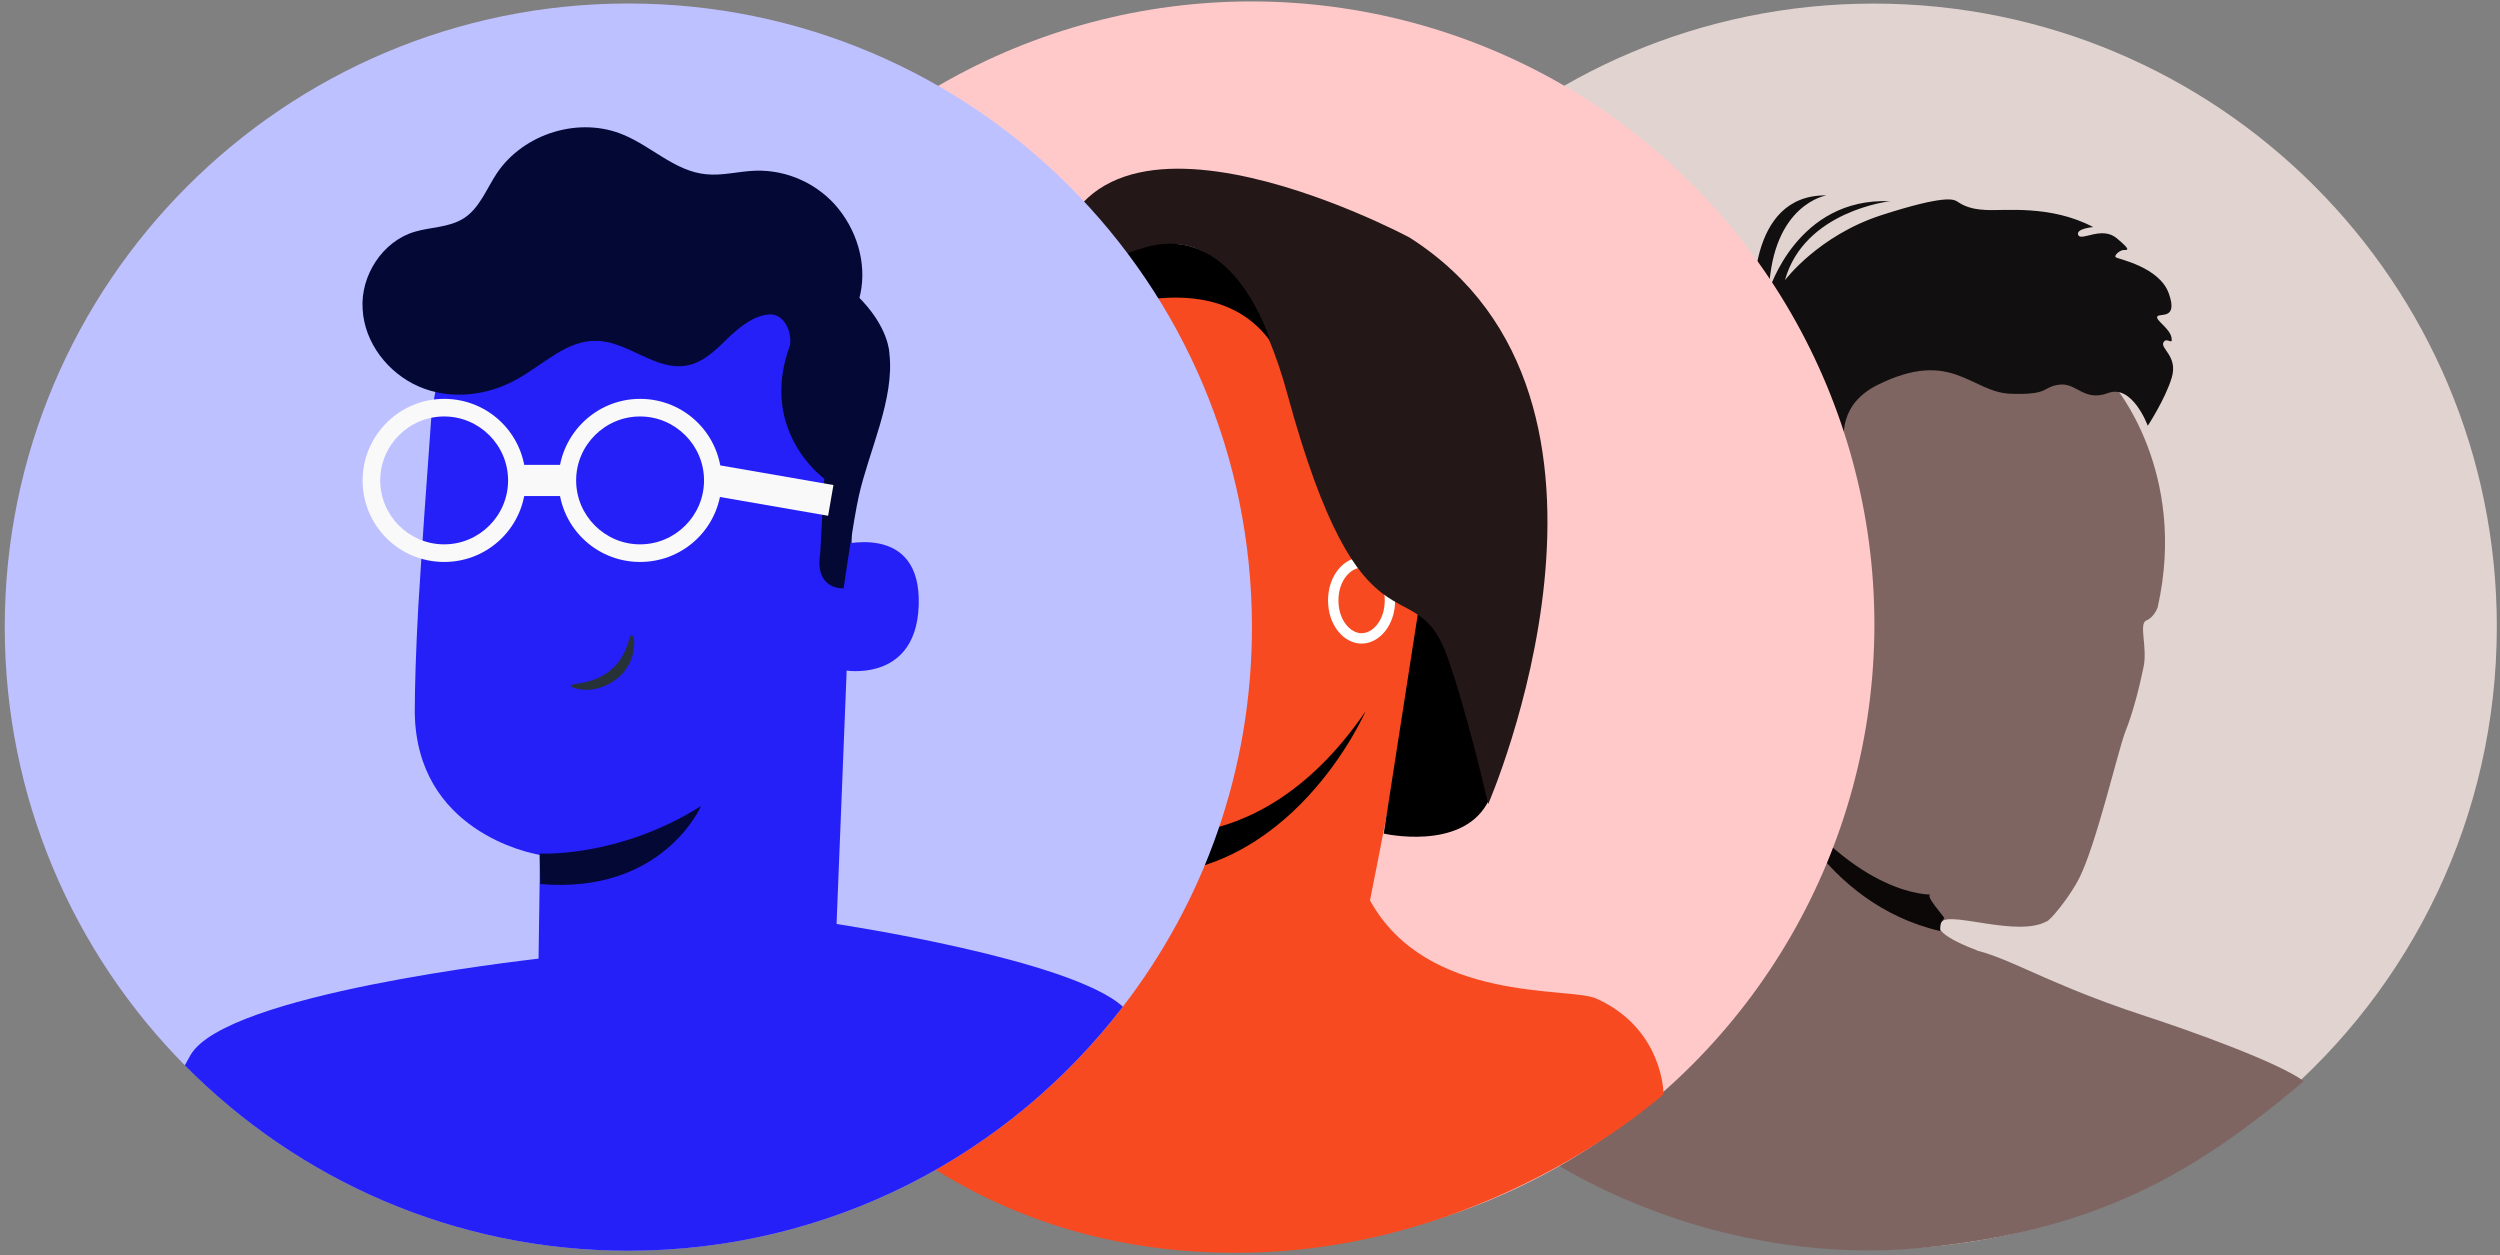
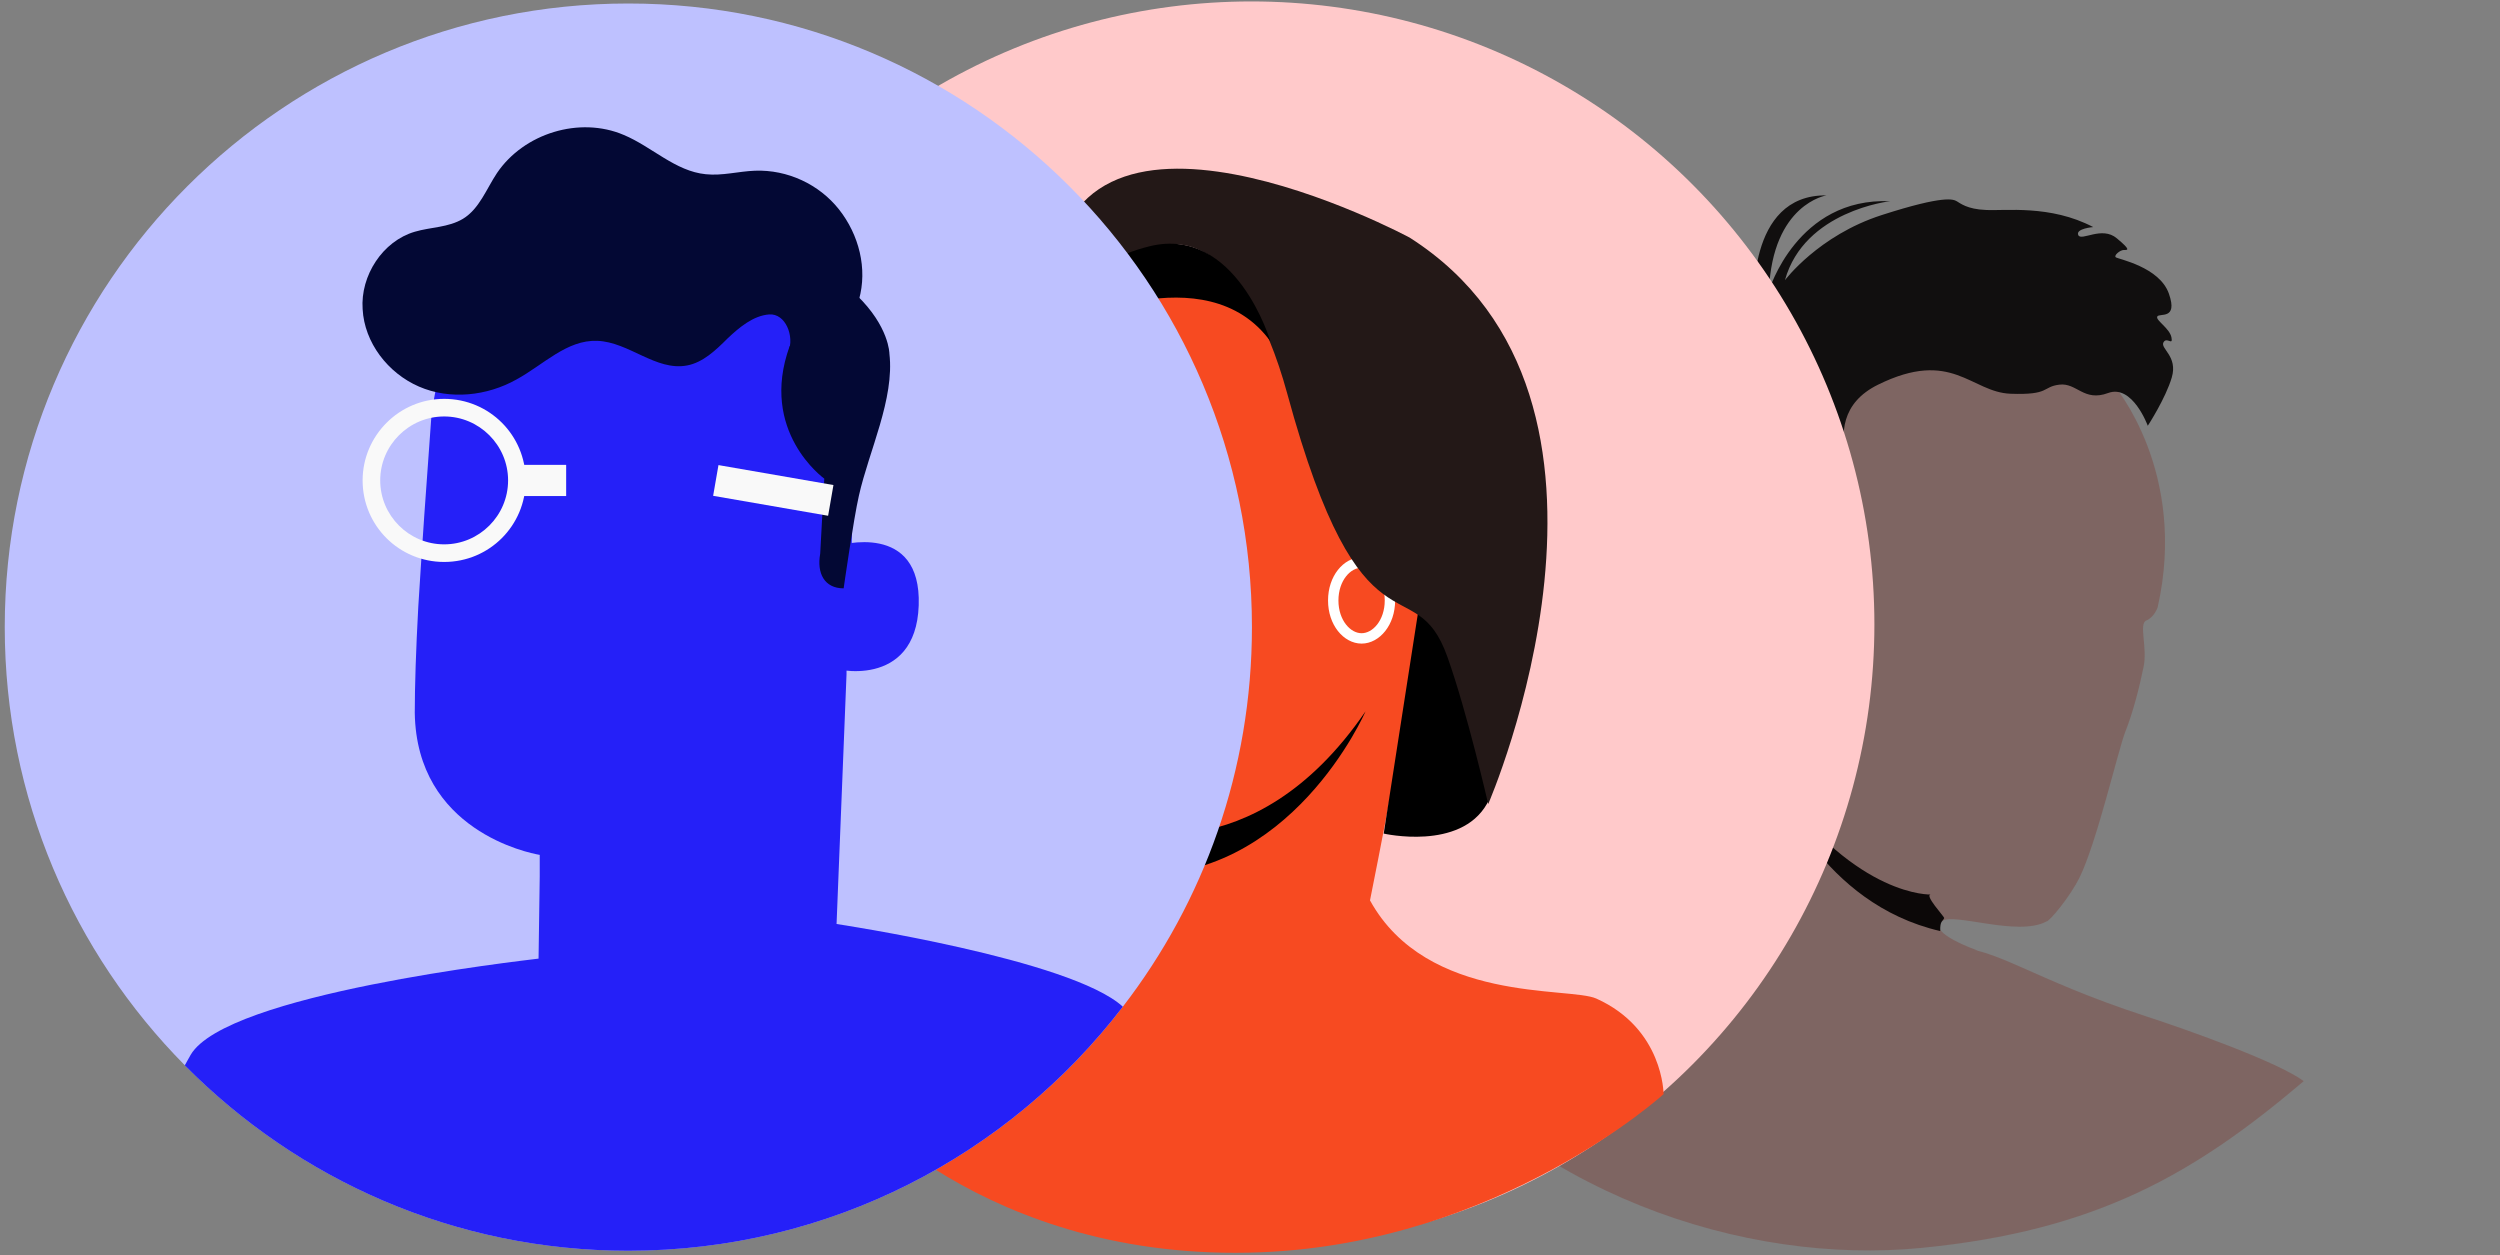
<svg xmlns="http://www.w3.org/2000/svg" width="237" height="119" viewBox="0 0 237 119" fill="none">
  <rect x="0" y="0" width="237" height="119" fill="#808080" stroke="none" />
  <g clip-path="url(#clip0_1401_52275)">
-     <path d="M118.568 59.405C118.568 75.241 124.813 89.628 134.956 100.22C145.72 111.467 160.866 118.437 177.634 118.437C192.193 118.437 205.545 113.158 215.826 104.429C228.592 93.63 236.699 77.449 236.699 59.405C236.699 26.768 210.272 0.34 177.634 0.34C144.996 0.34 118.568 26.768 118.568 59.405Z" fill="#E0D3D0" />
    <path d="M131.644 96.341C144.668 113.306 165.414 119.928 182.113 118.306C198.811 116.685 208.113 111.22 218.395 102.491C215.979 100.697 207.567 97.687 203.427 96.341C192.525 92.788 189.213 89.786 185.107 89.821C184.348 89.821 183.899 89.821 183.899 89.821L183.865 89.786L179.552 84.473L174.446 78.159L168.926 71.328C168.926 71.328 165.821 77.4 163.854 78.021C163.751 78.056 163.682 78.09 163.578 78.159C163.199 78.435 162.819 79.022 162.336 79.781C160.266 83.127 156.851 90.235 149.226 92.719C147.156 93.374 133.748 95.927 131.644 96.341Z" fill="#7E6562" />
    <path d="M200.406 36.532C200.406 36.532 207.444 44.708 204.546 57.577C204.546 57.577 204.236 58.509 203.477 58.819C202.718 59.13 203.615 61.407 203.201 63.27C202.821 65.133 202.2 67.582 201.476 69.376C200.786 71.171 198.758 79.942 197.117 83.242C196.278 84.928 194.316 87.359 193.994 87.359C191.268 88.842 185.019 86.427 184.087 87.359C182.62 88.405 187.497 90.118 187.497 90.118C177.837 90.187 159.626 89.284 161.213 85.937C161.213 85.937 161.541 80.335 162.835 79.01C163.751 77.193 165.215 73.386 165.215 69.204C165.215 69.204 162.455 71.55 159.315 61.096C156.176 50.642 162.835 52.471 162.835 52.471L174.254 49.401L174.565 35.911L188.848 34.289L192.402 36.808L195.369 35.704L200.406 36.532Z" fill="#7E6562" />
    <path d="M203.61 40.363C203.61 40.363 202.161 36.396 199.849 37.258C197.538 38.121 196.882 36.258 195.226 36.465C193.57 36.672 194.364 37.465 190.603 37.327C186.843 37.189 185.048 33.015 178.045 36.465C171.041 39.915 177.596 48.16 176.596 49.368C175.595 50.575 170.248 52.335 170.006 55.647C169.73 58.959 169.937 60.236 170.006 61.478C170.075 62.685 171.041 63.651 170.489 63.927C169.937 64.203 166.487 63.72 166.487 63.72C166.487 63.72 166.59 61.34 166.452 59.649C166.349 58.442 165.693 56.13 165.383 55.613C164.003 53.267 163.037 53.094 162.588 52.784C162.14 52.439 160.242 51.956 159.138 53.853C159.138 53.853 156.93 48.126 156.827 45.228C156.723 42.33 157.689 34.36 165.624 29.944C165.624 29.944 163.727 27.598 156.827 33.463C156.827 33.463 163.347 26.977 166.28 29.047C166.28 29.047 165.521 18.421 173.146 18.524C173.146 18.524 168.04 19.318 167.695 27.563C167.695 27.563 170.351 18.697 179.183 19.076C179.183 19.076 171.041 19.973 169.213 26.563C169.213 26.563 172.387 22.319 178.39 20.387C184.393 18.455 185.186 18.904 185.497 19.076C185.808 19.249 186.463 19.835 188.257 19.904C190.051 20.008 194.364 19.387 198.435 21.526C198.435 21.526 196.744 21.664 197.02 22.285C197.296 22.906 199.263 21.388 200.677 22.595C202.092 23.768 201.678 23.699 201.333 23.699C200.988 23.699 200.367 24.217 200.574 24.389C200.781 24.562 204.714 25.286 205.611 27.839C206.508 30.392 204.68 29.634 204.507 30.013C204.335 30.358 205.68 31.117 205.853 31.98C206.025 32.842 205.404 31.876 205.094 32.463C204.783 33.049 206.474 33.774 205.887 35.775C205.301 37.776 203.61 40.363 203.61 40.363Z" fill="#110F0F" />
    <path d="M183.055 84.801C183.055 84.801 176.164 85.101 168.454 74.426C168.454 74.426 172.661 85.67 183.935 88.264C183.935 88.126 183.935 88.506 183.935 88.264C183.9 87.264 184.174 87.373 184.312 87.028C184.312 86.89 182.365 84.801 183.055 84.801Z" fill="#0C0808" />
  </g>
  <circle cx="118.63" cy="59.2" r="59.063" fill="#FFC9CA" />
  <path d="M105.795 78.48C105.795 78.48 111.978 91.111 98.737 94.172C85.496 97.237 80.016 103.723 80.016 103.723C80.016 103.723 93.177 119.77 119.543 118.716C142.259 117.807 157.707 103.723 157.707 103.723C157.707 103.723 157.707 97.529 151.332 94.664C148.783 93.517 135.27 95.155 129.876 85.357C129.876 85.357 135.07 59.614 134.558 57.304C134.046 54.995 105.795 78.48 105.795 78.48Z" fill="#F74A21" />
  <path d="M134.549 57.309L131.176 79.024C131.176 79.024 138.43 80.688 140.971 76.188C144.216 70.434 134.549 57.309 134.549 57.309Z" fill="black" />
  <path d="M122.044 29.759C118.379 28.052 100.392 20.8 95.874 40.548C95.702 41.3 95.734 42.083 95.971 42.818C96.555 44.636 97.555 48.852 96.651 54.503C95.426 62.155 101.965 76.437 103.637 77.644C104.518 78.275 123.129 85.728 134.165 58.303C144.032 33.779 127.086 30.546 123.393 30.139C122.924 30.087 122.468 29.959 122.044 29.759Z" fill="#F74A21" />
  <path d="M131.766 56.925C131.766 59.033 130.455 60.521 129.079 60.521C127.702 60.521 126.391 59.033 126.391 56.925C126.391 54.816 127.702 53.329 129.079 53.329C130.455 53.329 131.766 54.816 131.766 56.925Z" stroke="white" stroke-width="0.985" />
  <path d="M105.789 78.483C105.789 78.483 118.742 83.114 129.454 67.434C129.454 67.434 122.379 83.754 107.09 82.934C107.094 82.938 106.845 80.605 105.789 78.483Z" fill="black" />
  <path d="M100.608 30.994C102.753 28.097 107.571 22.37 112.285 23.238C116.75 24.061 120.091 30.199 122.028 37.304C129.139 63.442 134.093 53.516 137.21 62.259C139.091 67.522 141.082 76.225 141.082 76.225C141.082 76.225 157.764 37.89 133.632 22.523C133.632 22.523 100.608 4.785 99.621 27.775C99.621 27.775 78.984 40.86 97.003 50.655C97.103 49.156 96.983 47.973 96.863 47.202C96.319 43.202 96.014 43.793 95.762 41.488C95.73 41.184 95.83 40.425 96.267 39.01C96.771 37.372 97.899 34.486 100.608 30.994Z" fill="#231817" />
  <path d="M100.695 30.902C100.695 30.902 114.344 23.969 120.438 32.365C120.438 32.365 117.171 21.34 108.986 23.345C102.624 24.904 100.875 29.1 100.875 29.1L100.695 30.902Z" fill="black" />
  <path d="M100.695 30.902C100.695 30.902 87.302 39.07 97.002 50.655C97.062 49.072 96.95 47.798 96.83 46.907C96.662 45.644 96.397 44.481 96.397 44.481C96.025 42.843 95.773 42.451 95.765 41.492C95.761 41.224 95.777 40.661 96.185 39.29C96.73 37.456 97.422 36.049 97.838 35.258C98.45 34.091 99.367 32.565 100.695 30.902Z" fill="black" />
  <path d="M0.45 59.449C0.45 75.632 6.957 90.314 17.523 100.992C28.257 111.836 43.105 118.566 59.567 118.566C78.698 118.566 95.66 109.501 106.449 95.43C114.123 85.476 118.684 73.018 118.684 59.449C118.684 26.804 92.212 0.332 59.567 0.332C26.922 0.332 0.45 26.804 0.45 59.449Z" fill="#BEC1FF" />
  <path d="M17.52 100.998C28.253 111.842 43.102 118.572 59.563 118.572C78.694 118.572 95.656 109.507 106.445 95.436C101.551 90.932 79.306 87.595 79.306 87.595L80.251 63.904V63.57L80.752 51.502V50.779L81.03 43.216C81.419 38.489 80.696 33.928 78.972 30.147C76.247 24.252 71.075 20.136 63.679 19.691H62.566C55.337 19.691 48.886 23.251 44.937 28.756C43.157 31.203 41.878 34.095 41.267 37.154C41.1 37.988 40.989 38.822 40.877 39.712C40.432 45.718 39.988 52.114 39.654 57.508C39.431 61.568 39.32 65.127 39.32 67.574C39.487 78.753 50.165 80.866 51.11 81.033C51.166 81.033 51.166 81.033 51.166 81.033V81.255V83.09L51.055 90.876C49.331 91.099 21.468 94.213 18.076 99.997C17.909 100.275 17.742 100.609 17.52 100.998Z" fill="#2520F8" />
-   <path d="M51.167 80.915C51.167 80.915 58.62 81.36 66.461 76.41C66.461 76.41 62.846 84.808 51.223 83.807L51.167 80.915Z" fill="#030834" />
-   <path d="M59.847 60.223C59.569 60.223 59.569 62.169 57.845 63.559C56.177 64.95 54.12 64.727 54.12 65.005C54.064 65.116 54.565 65.339 55.454 65.394C56.288 65.45 57.567 65.116 58.568 64.282C59.569 63.448 60.014 62.336 60.07 61.502C60.237 60.723 60.014 60.223 59.847 60.223Z" fill="#263238" />
  <path d="M79.309 51.778C79.531 51.667 87.372 49.387 87.094 57.394C86.816 65.402 78.864 63.511 78.864 63.233C78.864 63.011 79.309 51.778 79.309 51.778Z" fill="#2520F8" />
  <path d="M74.083 28.081L40.771 28.859C41.772 26.579 43.663 24.688 45.665 23.187C50.003 19.905 55.342 17.848 60.736 17.792C66.186 17.625 77.253 24.243 81.202 27.969C84.316 30.973 84.316 33.531 84.316 33.531C84.817 37.813 82.37 42.763 81.424 46.989C80.924 49.158 79.978 55.776 79.978 55.776C78.143 55.776 77.42 54.33 77.754 52.495L78.143 45.376C78.143 45.376 71.914 40.927 74.862 32.808C75.307 32.252 76.308 29.304 74.083 28.081Z" fill="#030834" />
  <path d="M81.427 28.418C82.261 25.47 81.427 22.245 79.536 19.853C77.645 17.462 74.642 16.072 71.583 16.183C70.026 16.238 68.469 16.683 66.912 16.517C64.02 16.238 61.795 13.903 59.126 12.79C54.955 11.011 49.672 12.624 47.114 16.405C46.112 17.907 45.445 19.798 43.888 20.743C42.498 21.577 40.829 21.522 39.328 21.967C36.269 22.856 34.156 26.138 34.378 29.308C34.545 32.477 36.77 35.369 39.717 36.648C42.664 37.928 46.168 37.538 48.949 35.981C51.507 34.591 53.731 32.199 56.623 32.311C59.627 32.422 62.185 35.203 65.132 34.646C66.634 34.368 67.857 33.2 68.969 32.088C70.082 31.032 71.416 29.919 72.918 29.808C74.475 29.697 75.309 31.866 74.753 33.312L81.427 28.418Z" fill="#030834" />
-   <path d="M60.68 39.481C57.343 39.481 54.618 42.206 54.618 45.543C54.618 48.88 57.343 51.605 60.68 51.605C64.017 51.605 66.742 48.88 66.742 45.543C66.742 42.206 64.017 39.481 60.68 39.481ZM60.68 37.812C64.962 37.812 68.41 41.261 68.41 45.543C68.41 49.825 64.962 53.273 60.68 53.273C56.398 53.273 52.95 49.825 52.95 45.543C52.95 41.316 56.398 37.812 60.68 37.812Z" fill="#F9F9F9" />
  <path d="M42.106 39.481C38.769 39.481 36.044 42.206 36.044 45.543C36.044 48.88 38.769 51.605 42.106 51.605C45.443 51.605 48.167 48.88 48.167 45.543C48.167 42.206 45.443 39.481 42.106 39.481ZM42.106 37.812C46.388 37.812 49.836 41.261 49.836 45.543C49.836 49.825 46.388 53.273 42.106 53.273C37.824 53.273 34.376 49.825 34.376 45.543C34.376 41.316 37.824 37.812 42.106 37.812Z" fill="#F9F9F9" />
  <path d="M53.672 45.547H49.334" stroke="#F9F9F9" stroke-width="2.956" stroke-miterlimit="10" />
  <path d="M67.858 45.547L78.758 47.438" stroke="#F9F9F9" stroke-width="2.956" stroke-miterlimit="10" />
  <defs>
    <clipPath id="clip0_1401_52275">
      <rect width="118.131" height="118.235" fill="white" transform="matrix(-1 0 0 1 236.707 0.336)" />
    </clipPath>
  </defs>
</svg>